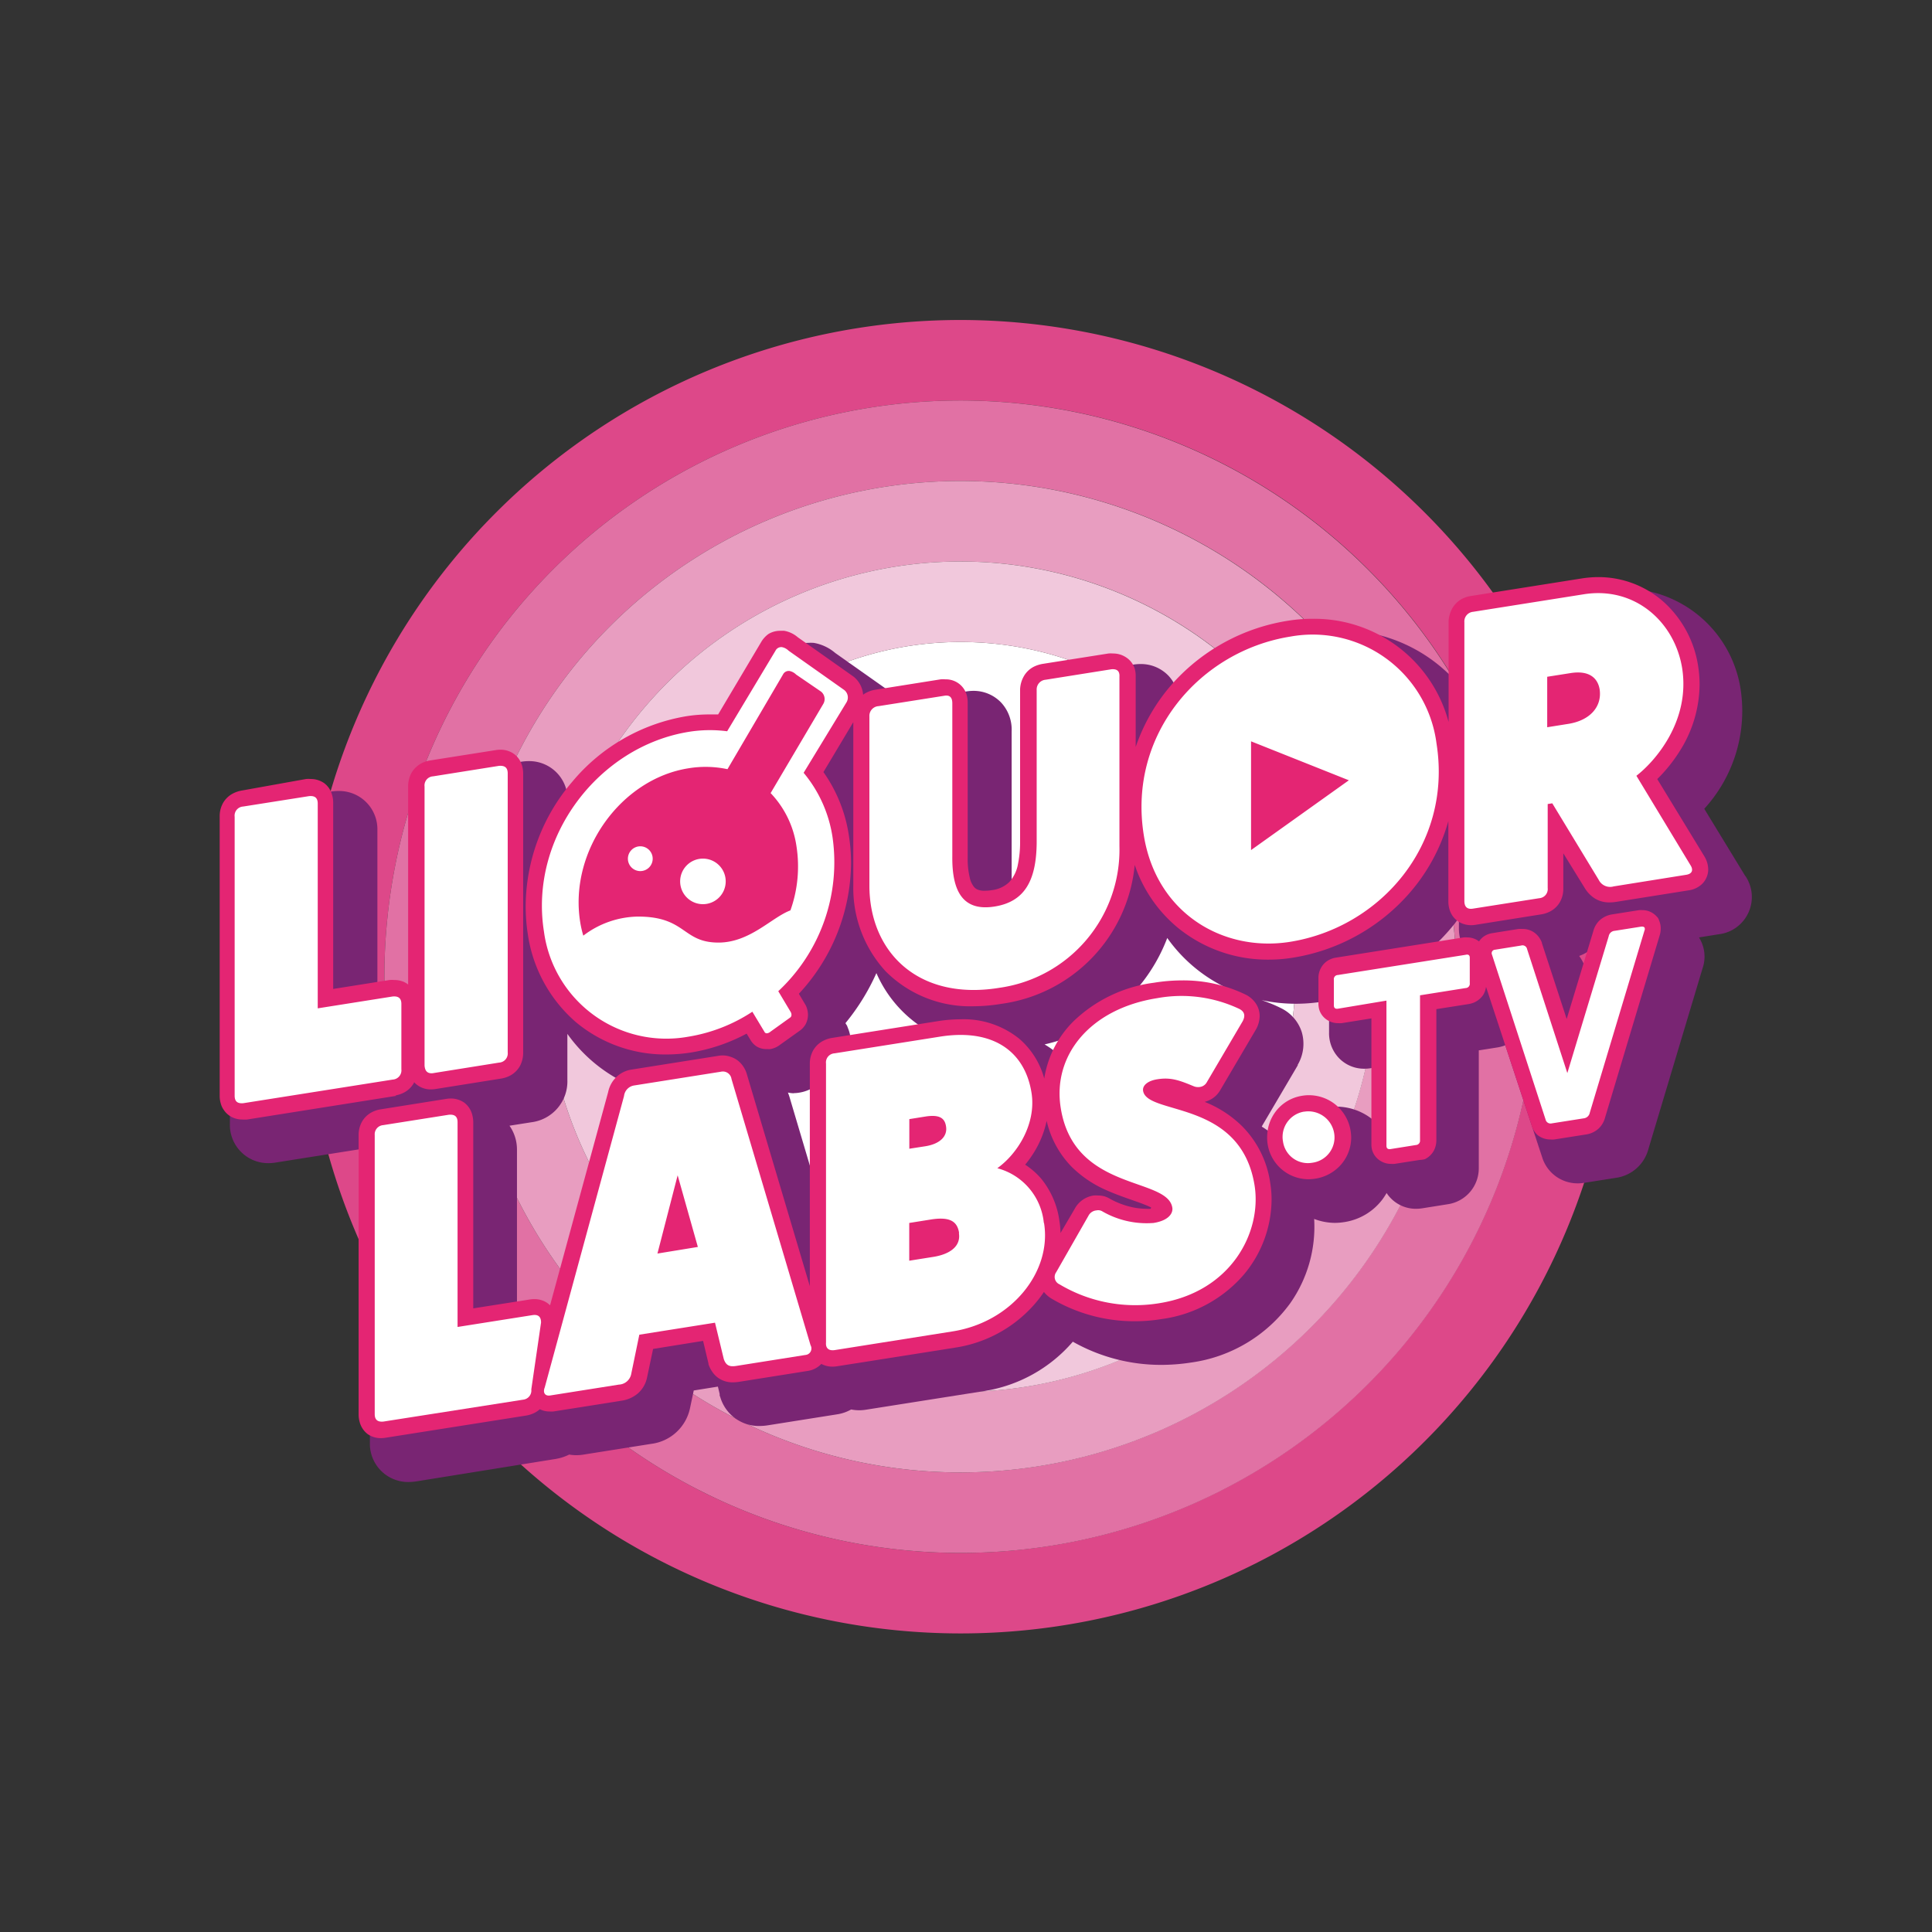
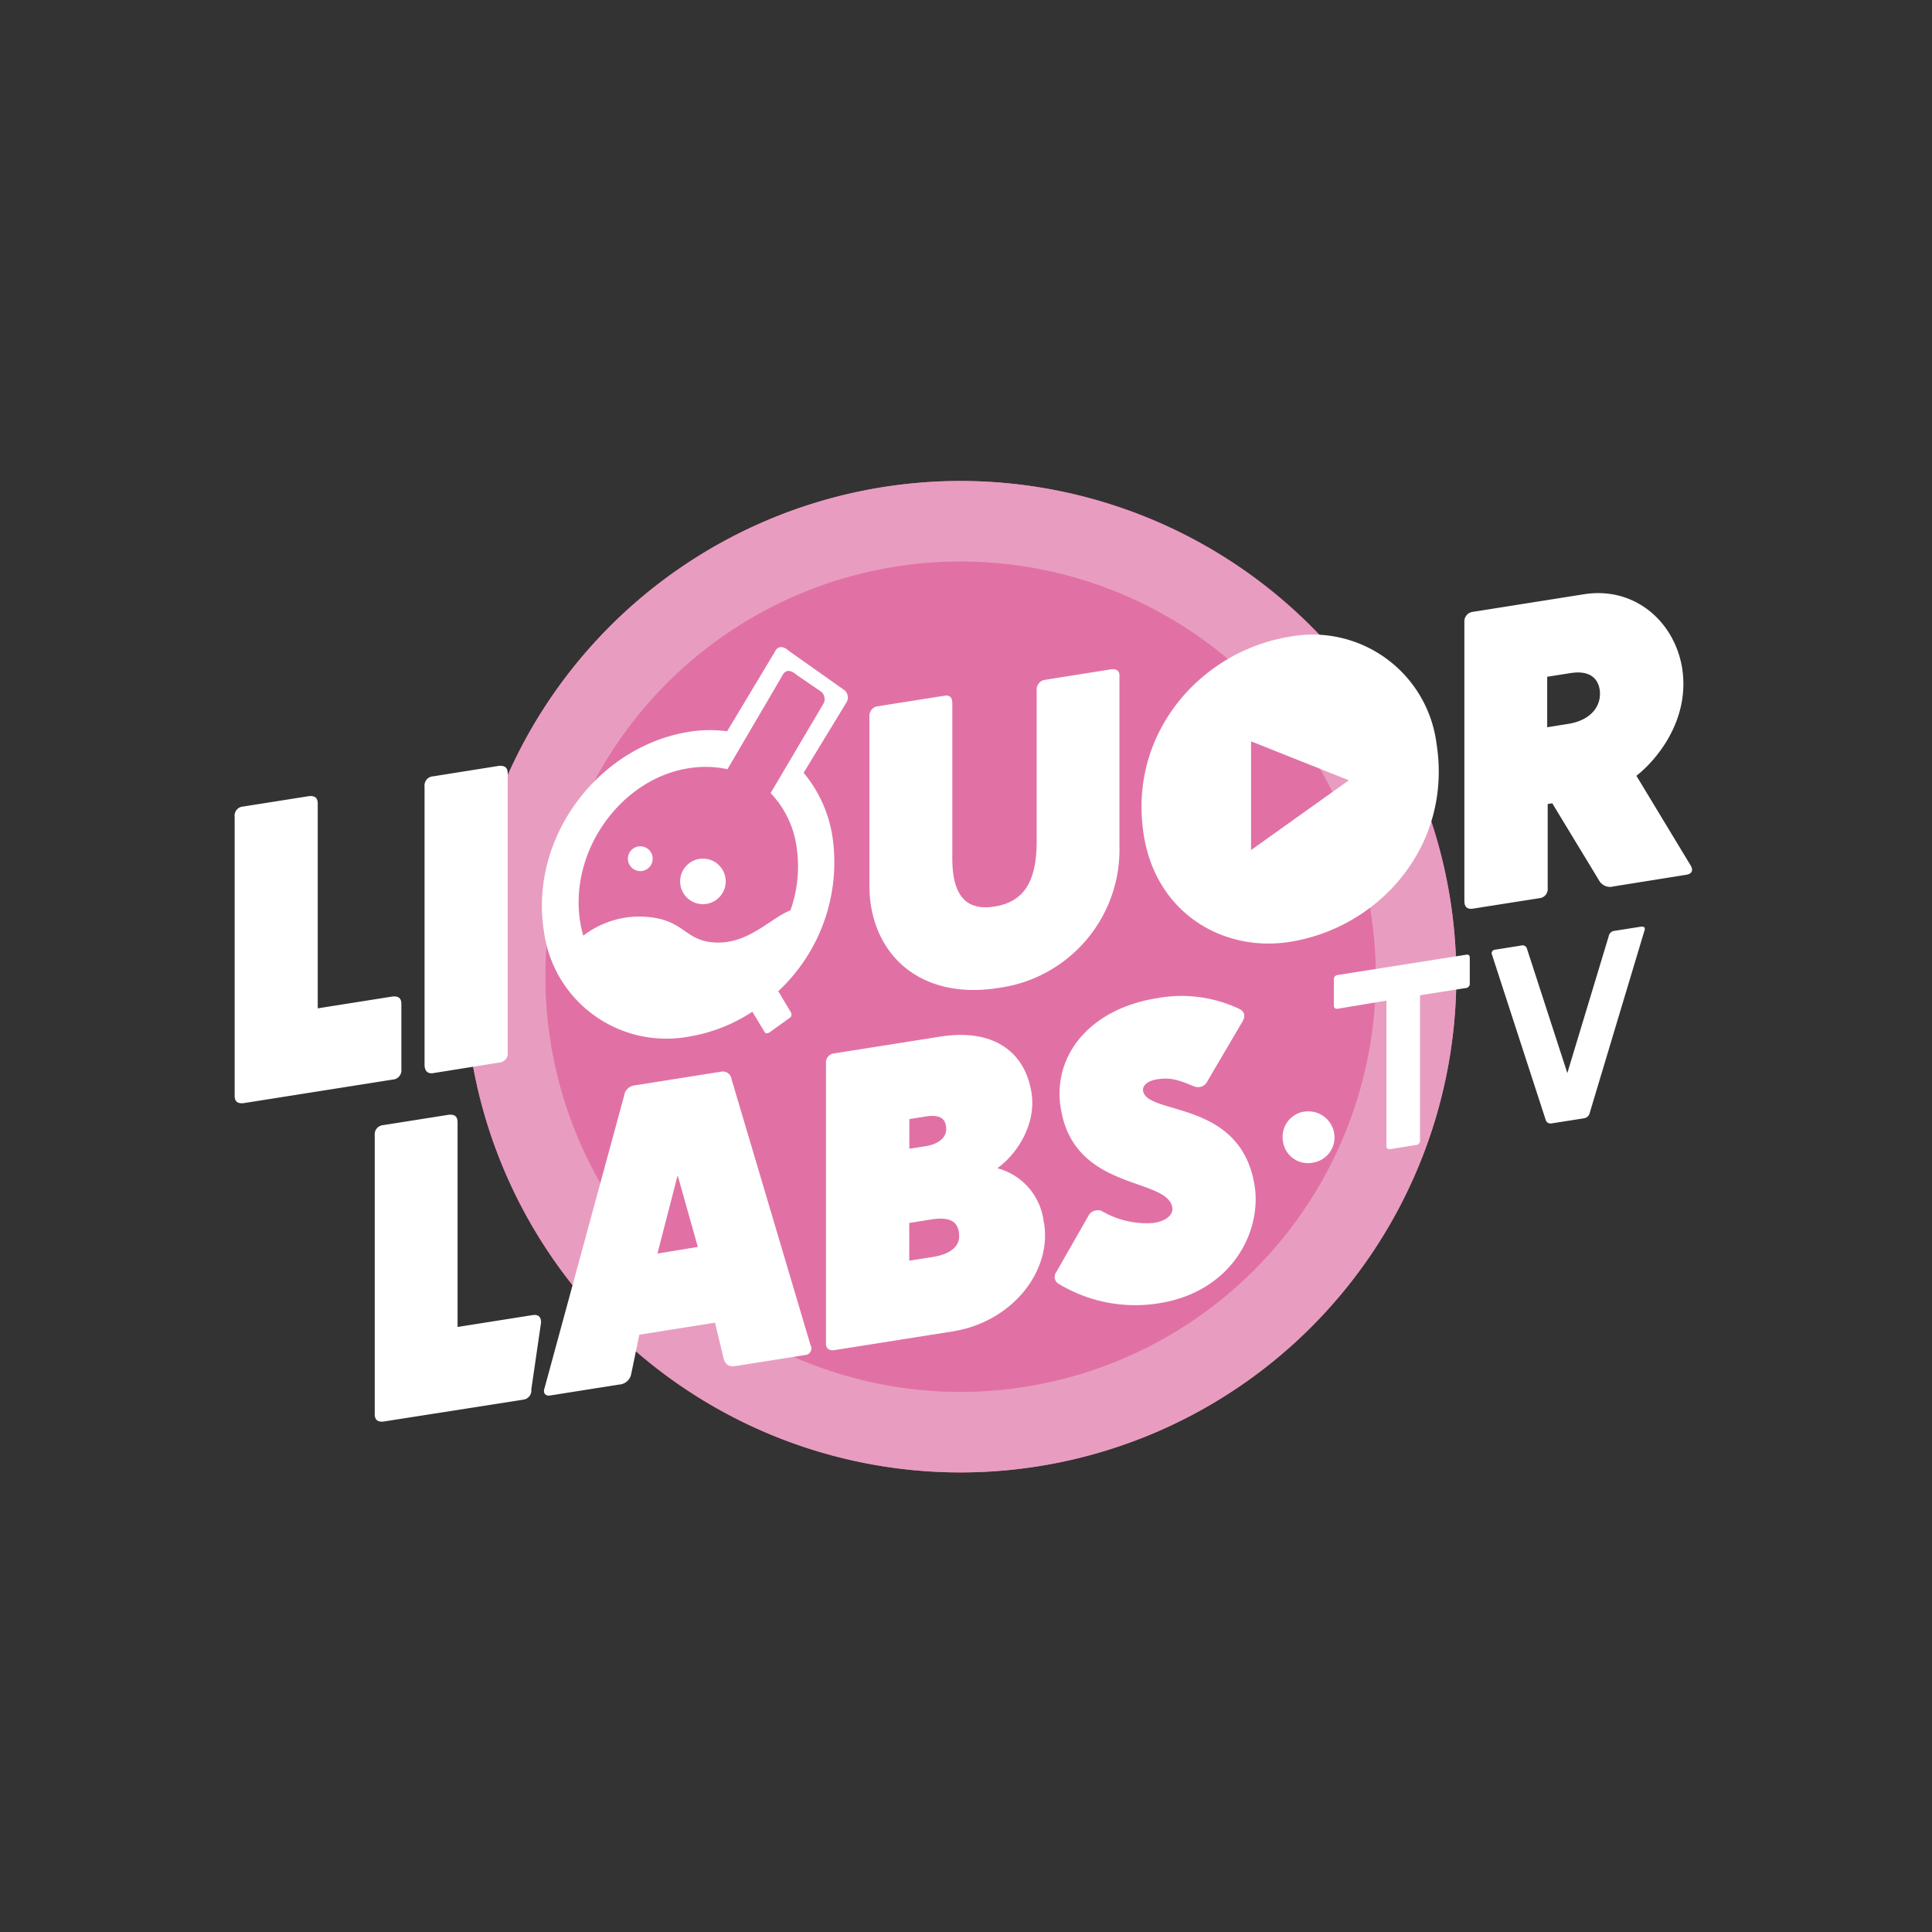
<svg xmlns="http://www.w3.org/2000/svg" viewBox="0 0 240 240">
  <rect x="0" y="0" width="240" height="240" fill="#333333" stroke="none" />
-   <path d="m119.33 79.75a41.58 41.58 0 1 0 41.58 41.58 41.59 41.59 0 0 0 -41.58-41.58" fill="#fff" />
-   <path d="m119.33 192.91a71.58 71.58 0 1 1 71.58-71.58 71.66 71.66 0 0 1 -71.58 71.58m0-153.16a81.58 81.58 0 1 0 81.58 81.58 81.68 81.68 0 0 0 -81.58-81.58" fill="#dd4889" />
-   <path d="m119.33 182.91a61.58 61.58 0 1 1 61.58-61.58 61.65 61.65 0 0 1 -61.58 61.58m0-133.16a71.58 71.58 0 1 0 71.58 71.58 71.66 71.66 0 0 0 -71.58-71.58" fill="#e171a4" />
+   <path d="m119.33 182.91a61.58 61.58 0 1 1 61.58-61.58 61.65 61.65 0 0 1 -61.58 61.58m0-133.16" fill="#e171a4" />
  <path d="m119.33 172.91a51.58 51.58 0 1 1 51.58-51.58 51.64 51.64 0 0 1 -51.58 51.58m0-113.16a61.58 61.58 0 1 0 61.58 61.58 61.65 61.65 0 0 0 -61.58-61.58" fill="#e89dc0" />
-   <path d="m77.75 121.33a41.58 41.58 0 0 1 83.16 0 41.58 41.58 0 0 1 -83.16 0zm41.58-51.58a51.58 51.58 0 1 0 51.58 51.58 51.64 51.64 0 0 0 -51.58-51.58" fill="#f1c8dc" />
-   <path d="m216.79 108.8-5.08-8.33a18 18 0 0 0 4.55-14.61 14.73 14.73 0 0 0 -14.38-12.75 16.28 16.28 0 0 0 -2.4.19l-13.77 2.18a5.17 5.17 0 0 0 -4.42 4.88v4.78a19.34 19.34 0 0 0 -15-6.85 21.1 21.1 0 0 0 -3.27.26 26.5 26.5 0 0 0 -16.56 9.74v-.76a4.94 4.94 0 0 0 -1.3-3.58 4.72 4.72 0 0 0 -3.48-1.46 5.42 5.42 0 0 0 -.89.07l-8.17 1.29a5.19 5.19 0 0 0 -4.48 5v19.17c0 3.65-.92 3.79-1.85 3.93h-.4a7.69 7.69 0 0 1 -.22-2.27v-18.82a4.94 4.94 0 0 0 -1.3-3.58 4.74 4.74 0 0 0 -3.48-1.46 5.45 5.45 0 0 0 -.89.08l-8.17 1.29a5 5 0 0 0 -1.17-1.19l-.08-.06-.07-.06-6.76-4.77a5.53 5.53 0 0 0 -2.66-1.25 6.13 6.13 0 0 0 -.74 0 4.84 4.84 0 0 0 -4.08 2.32l-4.73 7.93a21.45 21.45 0 0 0 -3.2.25 25.8 25.8 0 0 0 -16.51 10.24q-.7 1-1.32 2v-3.16a4.76 4.76 0 0 0 -4.83-4.89 5.42 5.42 0 0 0 -.89.07l-8.17 1.29a5.11 5.11 0 0 0 -4.44 5.25v22a4.5 4.5 0 0 0 -.63.07l-4.67.74v-20.75-.06a4.75 4.75 0 0 0 -4.82-4.9 5.54 5.54 0 0 0 -.9.07l-8.16 1.33a5.09 5.09 0 0 0 -4.44 5.24v34.63.06a4.75 4.75 0 0 0 4.82 4.9 5.47 5.47 0 0 0 .9-.08l12-1.9a5.55 5.55 0 0 0 -.33 2v34.63.06a4.75 4.75 0 0 0 4.82 4.9 7.09 7.09 0 0 0 .9-.07l17.33-2.79a5.91 5.91 0 0 0 1.71-.55 5.05 5.05 0 0 0 .88.08 5.49 5.49 0 0 0 .8-.06l8.52-1.35a5.64 5.64 0 0 0 4.82-4.5l.45-2.13 3-.48.22.92v.19l.07.18a5 5 0 0 0 4.9 3.6 6.69 6.69 0 0 0 1.06-.09l8.58-1.36a5 5 0 0 0 1.72-.6 5.69 5.69 0 0 0 1 .1 5.57 5.57 0 0 0 .9-.08l14.64-2.31a18.27 18.27 0 0 0 11-6.13 22.24 22.24 0 0 0 11 2.88 24.21 24.21 0 0 0 3.68-.29 18.33 18.33 0 0 0 12.3-7.33 16.52 16.52 0 0 0 3-10.51 7.28 7.28 0 0 0 2.6.49 7.68 7.68 0 0 0 1.16-.1 7.31 7.31 0 0 0 4.71-2.8 8.67 8.67 0 0 0 .53-.81 4 4 0 0 0 .52.65 4.34 4.34 0 0 0 3.14 1.31 4.87 4.87 0 0 0 .76-.06l3.14-.5a4.51 4.51 0 0 0 3.89-4.45v-14.67l2.29-.36a4.76 4.76 0 0 0 1-.27l4.58 13.9a4.6 4.6 0 0 0 4.43 3.25 5.09 5.09 0 0 0 .77-.06l4-.63a4.86 4.86 0 0 0 4-3.57l6.73-22.46a4.44 4.44 0 0 0 -.26-3.5l-.18-.33 2.43-.39a4.66 4.66 0 0 0 3.33-7.24zm-36 5.82.44-.58v1.38a5.17 5.17 0 0 0 1 3l-6.39 1a25.89 25.89 0 0 0 4.96-4.8zm18.41 1.11a6 6 0 0 0 1.16 1 4.74 4.74 0 0 0 -1 2l-1.43 4.73-1.08-3.32v-.12l-.05-.13a5.22 5.22 0 0 0 -.63-1.14 5 5 0 0 0 3.04-3.02zm-93.86 12-.12-.32-.18-.28v-.05a27.18 27.18 0 0 0 3.83-6.2 15.43 15.43 0 0 0 7.68 7.85l-10.1 1.61a4.91 4.91 0 0 0 -.88.2 4.63 4.63 0 0 0 -.22-2.79zm-6.73 8.06a4 4 0 0 0 .69-.06 4.75 4.75 0 0 0 2.18-.95l.64-.46a5.73 5.73 0 0 0 -.13 1.26v13.88l-3.91-13.17c-.06-.2-.13-.39-.2-.57a3.64 3.64 0 0 0 .74.09zm-.23-26.56a12 12 0 0 1 -.17 4.5l-.84.53a6.83 6.83 0 0 0 -10-7.36 5.56 5.56 0 0 0 -2.68-2 10.88 10.88 0 0 1 4.8-2.07 9.26 9.26 0 0 1 1.55-.13 8.79 8.79 0 0 1 1.8.19l2 .45 1.4 1.43a8.15 8.15 0 0 1 2.15 4.48zm36.81 40.53a13.65 13.65 0 0 0 1.3 1.13 3.89 3.89 0 0 0 -.48.43 11.54 11.54 0 0 0 -.81-1.54zm-64.71-15.62v-5.71a19 19 0 0 0 8.77 6.77 5.51 5.51 0 0 0 -2.25 3.43l-6.58 24.17c-.21 0-.42 0-.64 0a5.42 5.42 0 0 0 -.89.07l-4.67.74v-20.75-.07a5.15 5.15 0 0 0 -.93-2.95l2.73-.43a5.11 5.11 0 0 0 4.46-5.27zm79.84-11a24.58 24.58 0 0 0 -3.85.32c-6.36 1-11.25 4.33-13.71 8.84a11.09 11.09 0 0 0 -3-2.56 21.32 21.32 0 0 0 15.24-13.22 19.1 19.1 0 0 0 9.61 7.1 21.25 21.25 0 0 0 -4.29-.45zm21.26 17a7.2 7.2 0 0 0 -5.63-2.67 7.43 7.43 0 0 0 -1.15.09 7.08 7.08 0 0 0 -5.53 4.39 14 14 0 0 0 -2.53-2l.09-.17 4.38-7.44v-.08l.05-.08a5.15 5.15 0 0 0 .44-4 5 5 0 0 0 -2.56-2.94 18.64 18.64 0 0 0 -2.42-1 20.44 20.44 0 0 0 4.26.45 21.45 21.45 0 0 0 3.29-.26l.91-.16a4.87 4.87 0 0 0 -.08 1v3a4.46 4.46 0 0 0 1.25 3.19 4.33 4.33 0 0 0 3.14 1.3 5 5 0 0 0 .76-.06l1.38-.22z" fill="#792573" />
-   <path d="m157.8 147a12.57 12.57 0 0 1 .16 2 14.63 14.63 0 0 1 -3.39 9.27 16.33 16.33 0 0 1 -10.28 5.59 20.49 20.49 0 0 1 -3.37.27 20.18 20.18 0 0 1 -10.31-2.82 3.49 3.49 0 0 1 -.93-.82 14.8 14.8 0 0 1 -1.6 2 16.32 16.32 0 0 1 -9.38 4.91l-14.7 2.32a3.81 3.81 0 0 1 -.59.05 2.9 2.9 0 0 1 -1.38-.34 2.92 2.92 0 0 1 -1.68.87l-8.57 1.36a5.7 5.7 0 0 1 -.75.06 3.1 3.1 0 0 1 -1.4-.31 2.93 2.93 0 0 1 -1.2-1.08 3.6 3.6 0 0 1 -.42-.86v-.09l-.67-2.81-6.21 1-.74 3.5a3.61 3.61 0 0 1 -1.12 2 4 4 0 0 1 -2 .92l-8.53 1.35a3.64 3.64 0 0 1 -.48 0 2.62 2.62 0 0 1 -1.2-.28 3.09 3.09 0 0 1 -.66.45 3.68 3.68 0 0 1 -1 .33l-17.49 2.76a3.48 3.48 0 0 1 -.58.05 2.84 2.84 0 0 1 -1.64-.49 2.74 2.74 0 0 1 -1-1.47 3.43 3.43 0 0 1 -.14-1v-34.67a3.36 3.36 0 0 1 .39-1.63 3 3 0 0 1 1.32-1.26 3.46 3.46 0 0 1 1-.32l8.16-1.3a3.68 3.68 0 0 1 .58-.05 2.91 2.91 0 0 1 1.65.5 2.72 2.72 0 0 1 1 1.47 3.78 3.78 0 0 1 .14 1v23.1l7-1.1a3.58 3.58 0 0 1 .58-.05 2.9 2.9 0 0 1 1.23.26 2.6 2.6 0 0 1 .73.51l7.22-26.5a3.59 3.59 0 0 1 .94-1.78 3.44 3.44 0 0 1 1.94-1l10.79-1.71a3.24 3.24 0 0 1 .56-.05 2.89 2.89 0 0 1 1 .18 2.84 2.84 0 0 1 1 .56 3.35 3.35 0 0 1 1 1.6l7.82 26.32v-27.61a3.36 3.36 0 0 1 .39-1.63 3 3 0 0 1 1.32-1.26 3.58 3.58 0 0 1 1-.33l13.2-2.09a18.45 18.45 0 0 1 2.81-.23 11 11 0 0 1 7.3 2.42 9.94 9.94 0 0 1 3.1 4.94 12.78 12.78 0 0 1 3.62-7.1 17.66 17.66 0 0 1 10-4.8 21.66 21.66 0 0 1 3.54-.29 17.66 17.66 0 0 1 7.91 1.79 3.27 3.27 0 0 1 1.16 1 2.79 2.79 0 0 1 .53 1.64 3.54 3.54 0 0 1 -.43 1.61l-4.46 7.58a3.08 3.08 0 0 1 -1 1.06 3.36 3.36 0 0 1 -.94.41 14 14 0 0 1 4.68 3.05 12.5 12.5 0 0 1 3.47 7.07zm-14.8 3c-.22-.11-.48-.23-.79-.35-1.29-.52-3.22-1.07-5.21-2a14.18 14.18 0 0 1 -3.9-2.73 12 12 0 0 1 -3.08-5.68 12.31 12.31 0 0 1 -1.37 3.57 13.22 13.22 0 0 1 -1.3 1.87 9.33 9.33 0 0 1 2 1.75 10.56 10.56 0 0 1 2.26 5.27 10.42 10.42 0 0 1 .13 1.47l1.76-3a3.2 3.2 0 0 1 2.36-1.66 4 4 0 0 1 .54 0 3.22 3.22 0 0 1 .83.11 3.3 3.3 0 0 1 .69.32 10.23 10.23 0 0 0 2.15.88 8.85 8.85 0 0 0 2.25.34 5.23 5.23 0 0 0 .62 0zm-93.89-13.92a3.64 3.64 0 0 0 1-.32 3 3 0 0 0 1.32-1.26v-.08a2.77 2.77 0 0 0 2.11.91 3.68 3.68 0 0 0 .58-.05l8.16-1.3a3.61 3.61 0 0 0 1-.32 3 3 0 0 0 1.32-1.26 3.48 3.48 0 0 0 .39-1.63v-34.67a3.7 3.7 0 0 0 -.14-1 3.12 3.12 0 0 0 -.37-.79 2.63 2.63 0 0 0 -1.09-.92 2.9 2.9 0 0 0 -1.23-.26 3.58 3.58 0 0 0 -.58.05l-8.17 1.29a3.55 3.55 0 0 0 -1 .32 3.1 3.1 0 0 0 -1.32 1.27 3.48 3.48 0 0 0 -.39 1.63v24.61a2.6 2.6 0 0 0 -.5-.31 3 3 0 0 0 -1.23-.25 3.6 3.6 0 0 0 -.58 0l-7 1.11v-23.11a3.38 3.38 0 0 0 -.14-1 2.67 2.67 0 0 0 -1-1.47 2.9 2.9 0 0 0 -1.64-.5 3.7 3.7 0 0 0 -.59 0l-8.02 1.44a3.58 3.58 0 0 0 -1 .33 3 3 0 0 0 -1.32 1.26 3.34 3.34 0 0 0 -.39 1.63v34.67a3.38 3.38 0 0 0 .14 1 2.41 2.41 0 0 0 .37.78 2.59 2.59 0 0 0 1.09.93 2.86 2.86 0 0 0 1.22.26 3.7 3.7 0 0 0 .59 0l18.53-2.94zm163.09-28.08a2.47 2.47 0 0 1 -.21 1 2.45 2.45 0 0 1 -.63.88 3 3 0 0 1 -1.58.72l-.32-2 .32 2-9 1.43a5.31 5.31 0 0 1 -.81.07 3.54 3.54 0 0 1 -1-.12 3.4 3.4 0 0 1 -.93-.42 4 4 0 0 1 -1.15-1.2l-2.69-4.36v4.37a3.34 3.34 0 0 1 -.39 1.63 3 3 0 0 1 -1.32 1.26 3.55 3.55 0 0 1 -1 .32l-8.17 1.3a3.48 3.48 0 0 1 -.58.05 3 3 0 0 1 -1.22-.26 2.68 2.68 0 0 1 -1.1-.93 2.85 2.85 0 0 1 -.36-.78 3.38 3.38 0 0 1 -.14-1v-9.96a23.11 23.11 0 0 1 -5.12 9.27 24.31 24.31 0 0 1 -14.21 7.7 18.68 18.68 0 0 1 -3 .24 17.67 17.67 0 0 1 -11.25-3.94 17.25 17.25 0 0 1 -5.38-7.83 19.25 19.25 0 0 1 -16.56 17.26l-.32-2 .32 2a21.86 21.86 0 0 1 -3.4.3 14.82 14.82 0 0 1 -11-4.36 15.27 15.27 0 0 1 -4-10.6v-20.33l-3.71 6.2a18.3 18.3 0 0 1 3.15 7.81 22 22 0 0 1 .28 3.51 24.07 24.07 0 0 1 -6.48 16.22l.86 1.45.07.16a2.77 2.77 0 0 1 .2 1 2.55 2.55 0 0 1 -.28 1.15 2.47 2.47 0 0 1 -.76.84l-2.41 1.72a2.74 2.74 0 0 1 -1.21.55 2.29 2.29 0 0 1 -.39 0 2.32 2.32 0 0 1 -1.32-.32 2.39 2.39 0 0 1 -.77-.81l-.48-.79a22.07 22.07 0 0 1 -7 2.36 20 20 0 0 1 -3 .23 17.33 17.33 0 0 1 -11.18-3.99 17.84 17.84 0 0 1 -6-10.93 23.38 23.38 0 0 1 -.27-3.52 23.93 23.93 0 0 1 5.79-15.44 23.5 23.5 0 0 1 14.12-8.13 18.17 18.17 0 0 1 2.93-.23h1.07l5.35-9a3.26 3.26 0 0 1 .91-1 2.83 2.83 0 0 1 1.53-.39 3 3 0 0 1 .42 0 3.52 3.52 0 0 1 1.68.8l6.94 4.9a3.19 3.19 0 0 1 1.18 2.24 2.46 2.46 0 0 1 .46-.28 3.36 3.36 0 0 1 1-.33l8.17-1.3a3.52 3.52 0 0 1 .58 0 2.71 2.71 0 0 1 1.57.45 2.66 2.66 0 0 1 1.07 1.44 3.43 3.43 0 0 1 .14 1v19.08.21a9.75 9.75 0 0 0 .25 2.42 2.77 2.77 0 0 0 .53 1.18 1.14 1.14 0 0 0 .37.3 2.12 2.12 0 0 0 1 .18 5.23 5.23 0 0 0 .82-.07 3.76 3.76 0 0 0 2.19-1 4.45 4.45 0 0 0 1.09-2.26 13.49 13.49 0 0 0 .26-2.7v-19a3.56 3.56 0 0 1 .44-1.57 3 3 0 0 1 1.31-1.25 4 4 0 0 1 1.05-.33l8.17-1.29a3.48 3.48 0 0 1 .58 0 2.87 2.87 0 0 1 1.57.45 2.63 2.63 0 0 1 1.1 1.37 3.12 3.12 0 0 1 .14 1v8.79a23.15 23.15 0 0 1 4.69-8 24.31 24.31 0 0 1 14.23-7.68 18.46 18.46 0 0 1 3-.24 17.26 17.26 0 0 1 16.95 12.82v-12.49-.09a3.87 3.87 0 0 1 .35-1.33 3.08 3.08 0 0 1 1.23-1.34 3.54 3.54 0 0 1 1.17-.4l13.76-2.18a13.59 13.59 0 0 1 2.09-.17 12.17 12.17 0 0 1 8.3 3.25 13.47 13.47 0 0 1 4.1 7.81 15 15 0 0 1 .18 2.29 15.64 15.64 0 0 1 -2.44 8.22 19.1 19.1 0 0 1 -2.82 3.52l5.89 9.66a3.2 3.2 0 0 1 .44 1.56zm-6.13 6.24-.12-.23-.18-.19a2.37 2.37 0 0 0 -1.76-.76 2.69 2.69 0 0 0 -.4 0l-3.35.53a3 3 0 0 0 -1.53.72 2.85 2.85 0 0 0 -.8 1.35l-3.31 10.92-3.08-9.42v-.06a2.79 2.79 0 0 0 -.26-.52 2.52 2.52 0 0 0 -.92-.88 2.42 2.42 0 0 0 -1.22-.3 3.8 3.8 0 0 0 -.52 0l-3.25.52a2.53 2.53 0 0 0 -1 .38 2.21 2.21 0 0 0 -.64.65s0 0 0 0a1 1 0 0 0 -.16-.12 2.39 2.39 0 0 0 -1.31-.38 3 3 0 0 0 -.45 0l-15.85 2.51a2.51 2.51 0 0 0 -.73.22 2.39 2.39 0 0 0 -1.1 1 2.56 2.56 0 0 0 -.35 1.31v.06 3.13a2.91 2.91 0 0 0 .11.77 2.35 2.35 0 0 0 1 1.27 2.43 2.43 0 0 0 1.33.38 3.19 3.19 0 0 0 .45 0l3.69-.59v15.64a2.56 2.56 0 0 0 .11.78 2.32 2.32 0 0 0 1 1.27 2.42 2.42 0 0 0 1.32.38 3 3 0 0 0 .45 0l3.13-.49a3 3 0 0 0 .63-.09 2.55 2.55 0 0 0 1.11-1.05 2.78 2.78 0 0 0 .32-1.24v-16.35l4-.63a3.05 3.05 0 0 0 .72-.21 2.66 2.66 0 0 0 1.1-.93 2.6 2.6 0 0 0 .35-1l5.62 17.08a2.68 2.68 0 0 0 .78 1.33 2.55 2.55 0 0 0 1.61.55 2.32 2.32 0 0 0 .46 0l4-.63a2.92 2.92 0 0 0 1.53-.74 2.89 2.89 0 0 0 .79-1.36l6.78-22.62a2.77 2.77 0 0 0 .13-.78 2.49 2.49 0 0 0 -.23-1.14zm-40.07 23.06a5.25 5.25 0 0 0 -3.4-1.25 4.76 4.76 0 0 0 -.84.07 5.09 5.09 0 0 0 -3.15 1.78 5.25 5.25 0 0 0 -1.2 3.36 5.15 5.15 0 0 0 5.14 5.23 6 6 0 0 0 .84-.07 5.33 5.33 0 0 0 3.18-1.73 5.14 5.14 0 0 0 1.28-3.38 5.79 5.79 0 0 0 -.07-.82 5.26 5.26 0 0 0 -1.78-3.19z" fill="#e42573" />
  <path d="m182.58 119v3.14a.53.53 0 0 1 -.52.6l-5.66.9v18a.54.54 0 0 1 -.52.6l-3.13.5c-.35.05-.53-.08-.52-.44v-18l-6 1c-.35.06-.54-.08-.53-.43v-3.15a.51.51 0 0 1 .49-.6l15.87-2.51c.34-.09.53.04.52.39zm21.35-3.9-3.35.53a.81.81 0 0 0 -.74.67l-5.14 17-5-15.4a.58.58 0 0 0 -.75-.44l-3.25.52a.43.43 0 0 0 -.36.61l6.66 20.49a.63.63 0 0 0 .76.47l4-.63a.86.86 0 0 0 .73-.7l6.79-22.62a.44.44 0 0 0 0-.39.41.41 0 0 0 -.35-.1zm-154.07 17.73v-8.11c0-.73-.38-1-1.1-.93l-9.29 1.47v-25.43c0-.74-.38-1-1.09-.93l-8.17 1.29a1.13 1.13 0 0 0 -1.06 1.27v34.65c0 .74.37 1 1.09.93l18.54-2.93a1.15 1.15 0 0 0 1.08-1.28zm4 .47 8.14-1.3a1.14 1.14 0 0 0 1.07-1.27v-34.65c0-.74-.38-1-1.1-.94l-8.17 1.3a1.13 1.13 0 0 0 -1.06 1.27v34.65c.05.75.42 1.06 1.14.94zm70.2-10.58a17.33 17.33 0 0 0 15-17.64v-21c.05-.74-.32-1-1-.94l-8.17 1.3a1.21 1.21 0 0 0 -1.11 1.28v19c-.05 4.65-1.48 7.29-5.22 7.89s-5.31-1.59-5.26-6.23v-19.01c0-.74-.32-1.06-1-.94l-8.17 1.29a1.21 1.21 0 0 0 -1.13 1.28v21c0 8.22 6 14.33 16.08 12.72zm36.18-5.72c-8.27 1.31-16.62-3.53-18.16-13.29-2-12.58 7.07-22.86 18.21-24.63a15.51 15.51 0 0 1 18.16 13.29c2 12.63-7.06 22.86-18.21 24.63zm7.32-20.07-12.15-4.84v13.51zm41.9 11.74-9 1.44a1.58 1.58 0 0 1 -1.86-.81l-5.77-9.51-.57.09v10.43a1.14 1.14 0 0 1 -1.06 1.27l-8.2 1.29c-.72.12-1.08-.19-1.09-.93v-34.65a1.2 1.2 0 0 1 1.09-1.29l13.76-2.18c6.32-1 11.29 3.42 12.21 9.23 1 6.57-3.39 11.54-5.69 13.32l6.72 11.11c.37.58.23 1.07-.54 1.19zm-10.74-23c-.23-1.43-1.28-2.42-3.6-2.06l-2.92.46v6.27l2.57-.41c2.81-.43 4.23-2.19 3.95-4.25zm-132.58 77.7-9.3 1.47v-25.43c0-.74-.38-1-1.1-.93l-8.16 1.29a1.14 1.14 0 0 0 -1.03 1.23v34.66c0 .73.37 1 1.09.93l17.36-2.72a1.14 1.14 0 0 0 1-1.27l1.21-8.3c.01-.73-.35-1.04-1.07-.93zm34.55 3.74a.81.81 0 0 1 -.65 1.21l-8.58 1.36c-.77.12-1.26 0-1.55-.86l-1.09-4.51-9.4 1.49-1 4.84a1.63 1.63 0 0 1 -1.54 1.36l-8.53 1.35c-.62.1-.95-.32-.68-1l9.85-36.2a1.49 1.49 0 0 1 1.26-1.31l10.79-1.71a1.08 1.08 0 0 1 1.3.91zm-14-12.21-2.51-8.9-2.51 9.72zm43-3c1 6.06-4 12.33-11.35 13.49l-14.63 2.32c-.83.13-1.16-.3-1.1-.94v-34.65a1.13 1.13 0 0 1 1.06-1.27l13.2-2.09c6.53-1 10.46 1.87 11.27 7 .6 3.8-1.7 7.53-4.25 9.36a7.81 7.81 0 0 1 5.78 6.82zm-16.73-12.88v3.68l2-.31c1.8-.29 2.76-1.23 2.56-2.46-.15-1-.76-1.51-2.56-1.23zm6.18 14.13c-.22-1.44-1.16-2-3.37-1.68l-2.82.45v4.69l2.83-.45c2.29-.33 3.59-1.38 3.34-2.97zm22.86-17.64c-.11-.67.59-1.26 1.77-1.44 1.69-.27 2.76.14 4.5.86a1.43 1.43 0 0 0 .76.1 1.16 1.16 0 0 0 .9-.62l4.44-7.55c.36-.69.23-1.19-.4-1.52a16.8 16.8 0 0 0 -10.25-1.34c-8.37 1.33-13 7.16-11.95 13.64 1.65 10.42 13.25 8.53 13.86 12.38.11.67-.43 1.6-2.33 1.9a11 11 0 0 1 -6.33-1.42 1 1 0 0 0 -.76-.14 1.23 1.23 0 0 0 -1 .67l-4 7a1 1 0 0 0 .4 1.51 18.36 18.36 0 0 0 12.39 2.35c9-1.43 12.76-8.87 11.85-14.62-1.72-10.73-13.35-8.68-13.85-11.76zm20 2.58a3.18 3.18 0 0 0 -2.62 3.72 3.12 3.12 0 0 0 3.63 2.63 3.17 3.17 0 0 0 2.73-3.63 3.25 3.25 0 0 0 -3.69-2.72zm-74.68-25.77a2.83 2.83 0 1 0 -2.83-2.83 2.83 2.83 0 0 0 2.83 2.83zm-7.83-4.11a1.54 1.54 0 1 0 -1.49-1.54 1.54 1.54 0 0 0 1.49 1.54zm-11.92 7.5c-1.86-11.76 6.83-23 18-24.8a16.56 16.56 0 0 1 4.76-.07l6-10a.8.8 0 0 1 .81-.45 1.62 1.62 0 0 1 .82.44l6.92 4.89a1.18 1.18 0 0 1 .28 1.52l-5.33 8.76a16.23 16.23 0 0 1 3.59 8 21.9 21.9 0 0 1 -6.74 19.13l1.57 2.63c.12.29.09.54-.13.67l-2.41 1.73a.78.78 0 0 1 -.38.19.31.31 0 0 1 -.37-.18l-1.5-2.49a20.4 20.4 0 0 1 -8 3.11 15.34 15.34 0 0 1 -17.89-13.08zm4.5-1.19a12.93 12.93 0 0 0 .39 1.71 11.47 11.47 0 0 1 6.79-2.37c6 0 5.49 3.23 10 3.23 3.91 0 6.61-3.13 8.94-4a16.23 16.23 0 0 0 .76-7.9 12.06 12.06 0 0 0 -3.22-6.67l6.55-11.09a1.19 1.19 0 0 0 -.29-1.52l-3.1-2.12a1.62 1.62 0 0 0 -.82-.44.8.8 0 0 0 -.81.45l-6.89 11.75a13.07 13.07 0 0 0 -4.85-.11c-8.37 1.32-14.85 10.25-13.45 19.08z" fill="#fff" />
</svg>